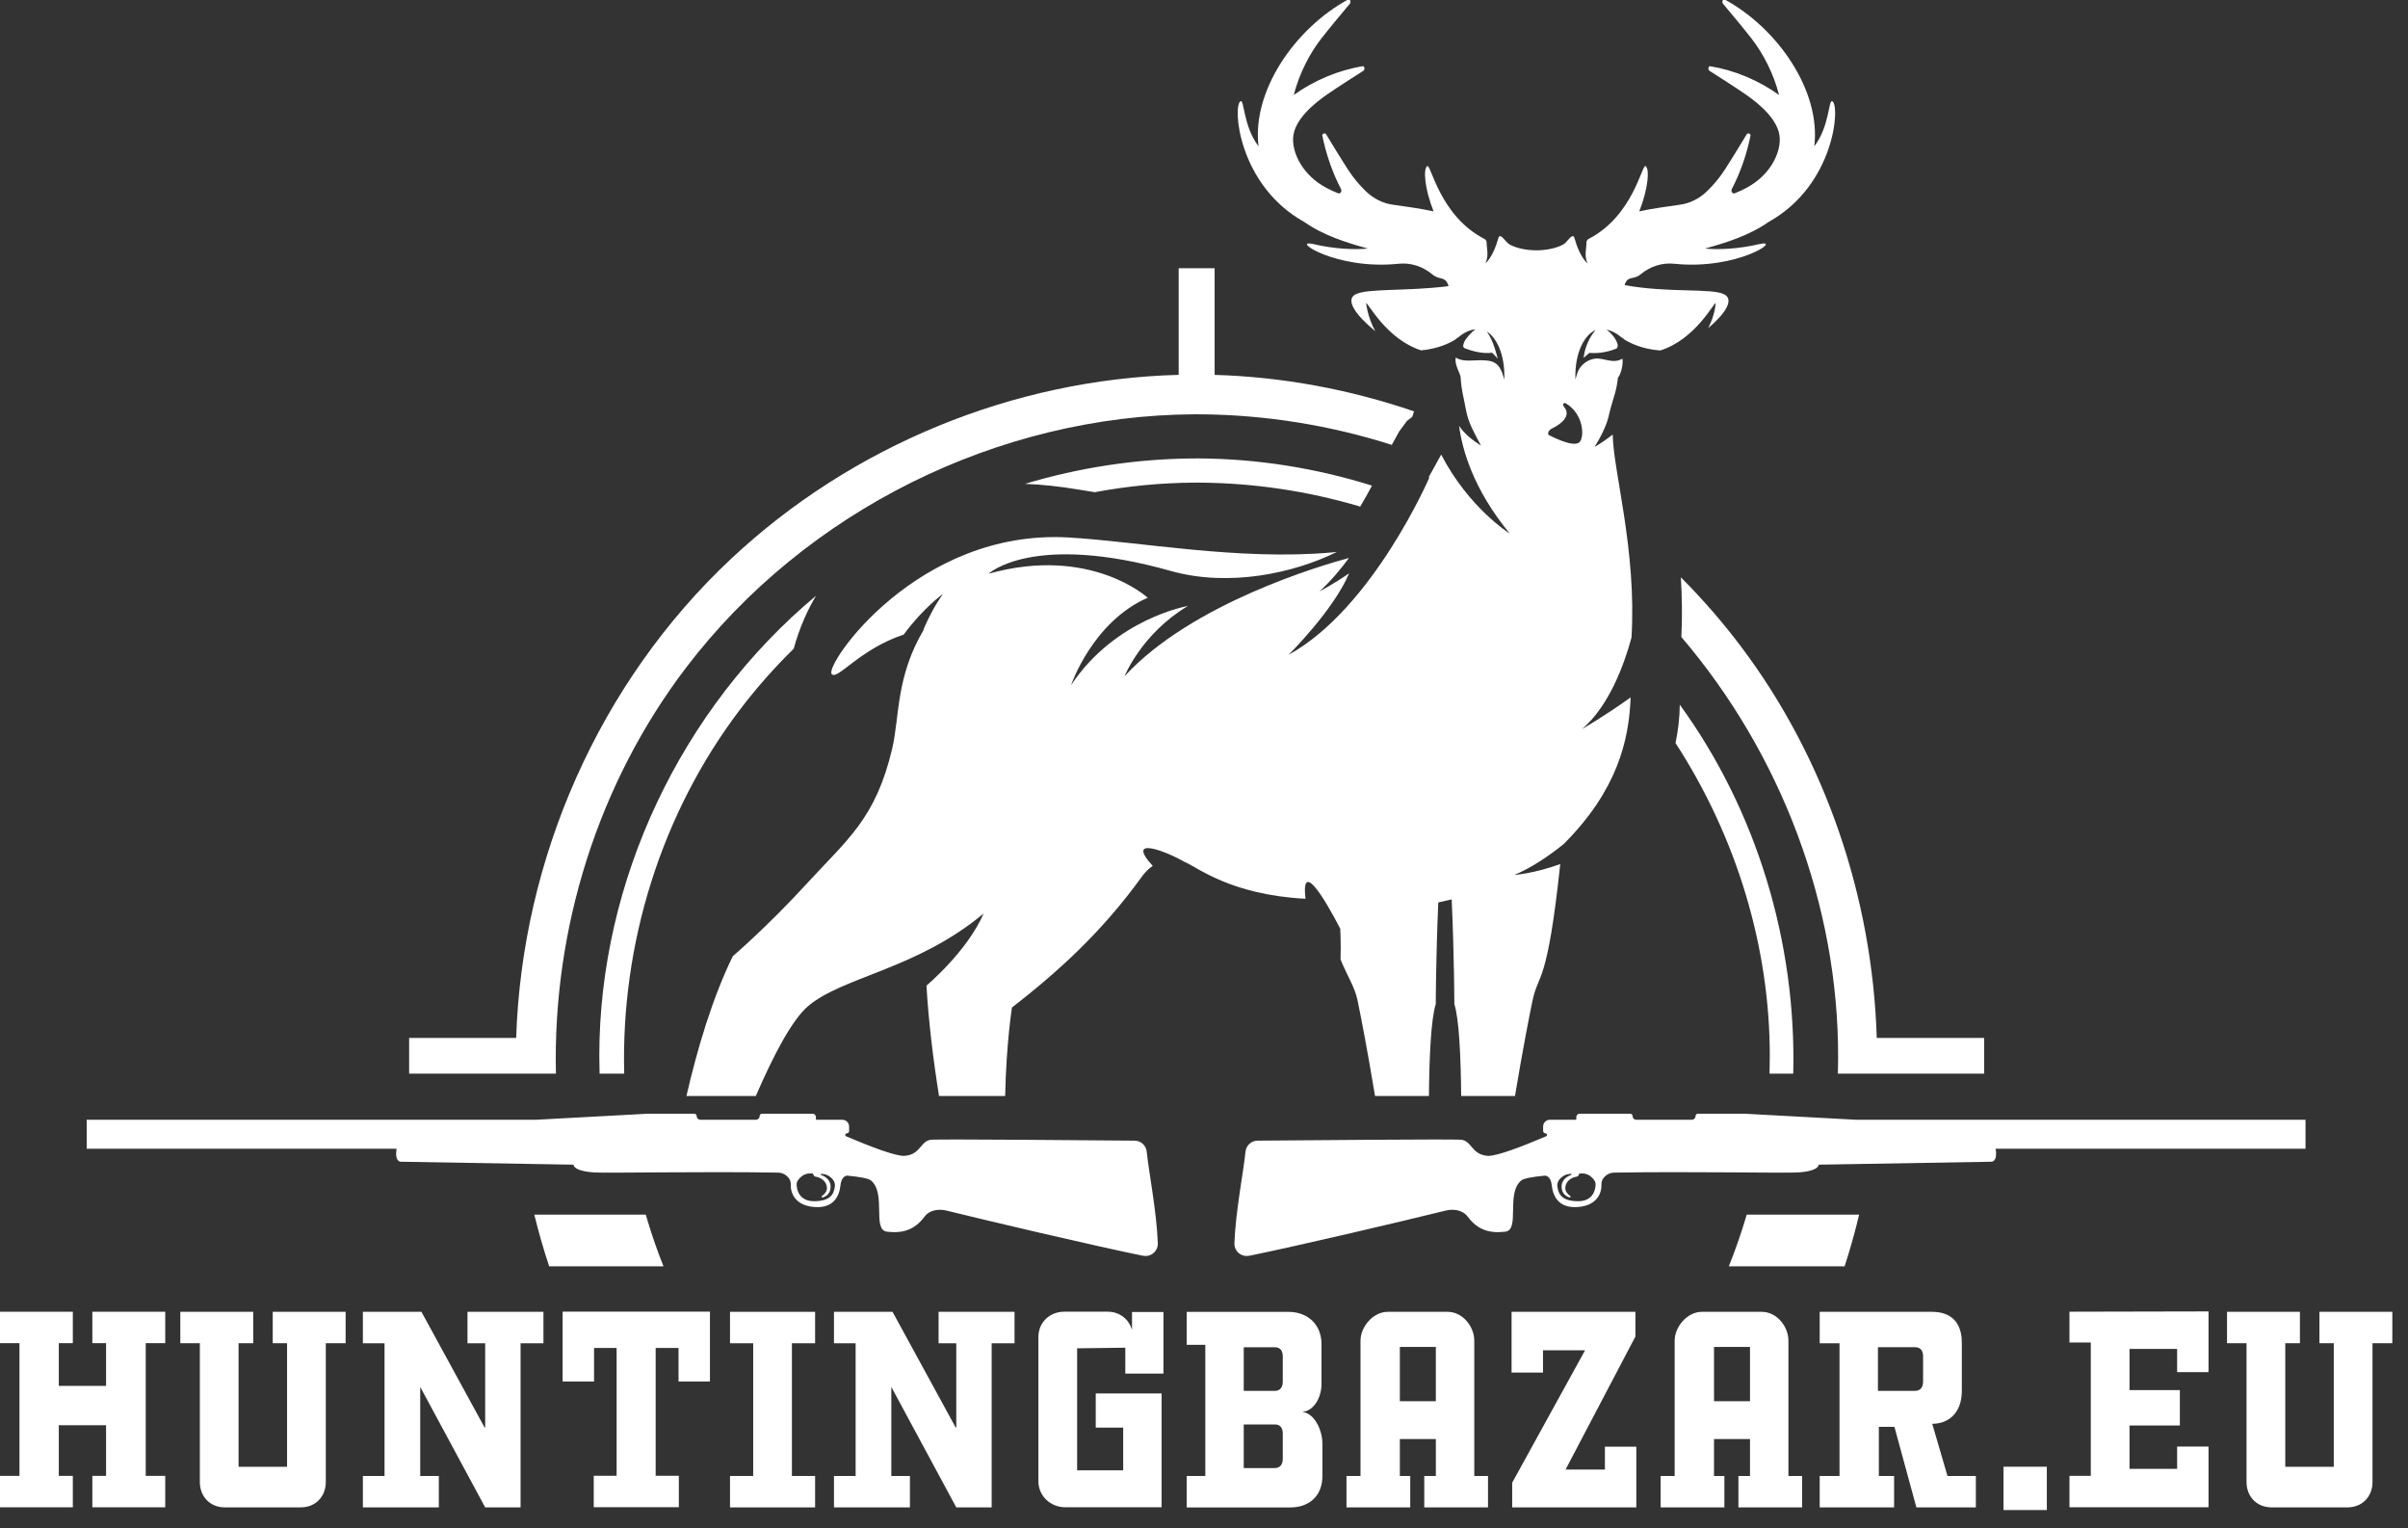
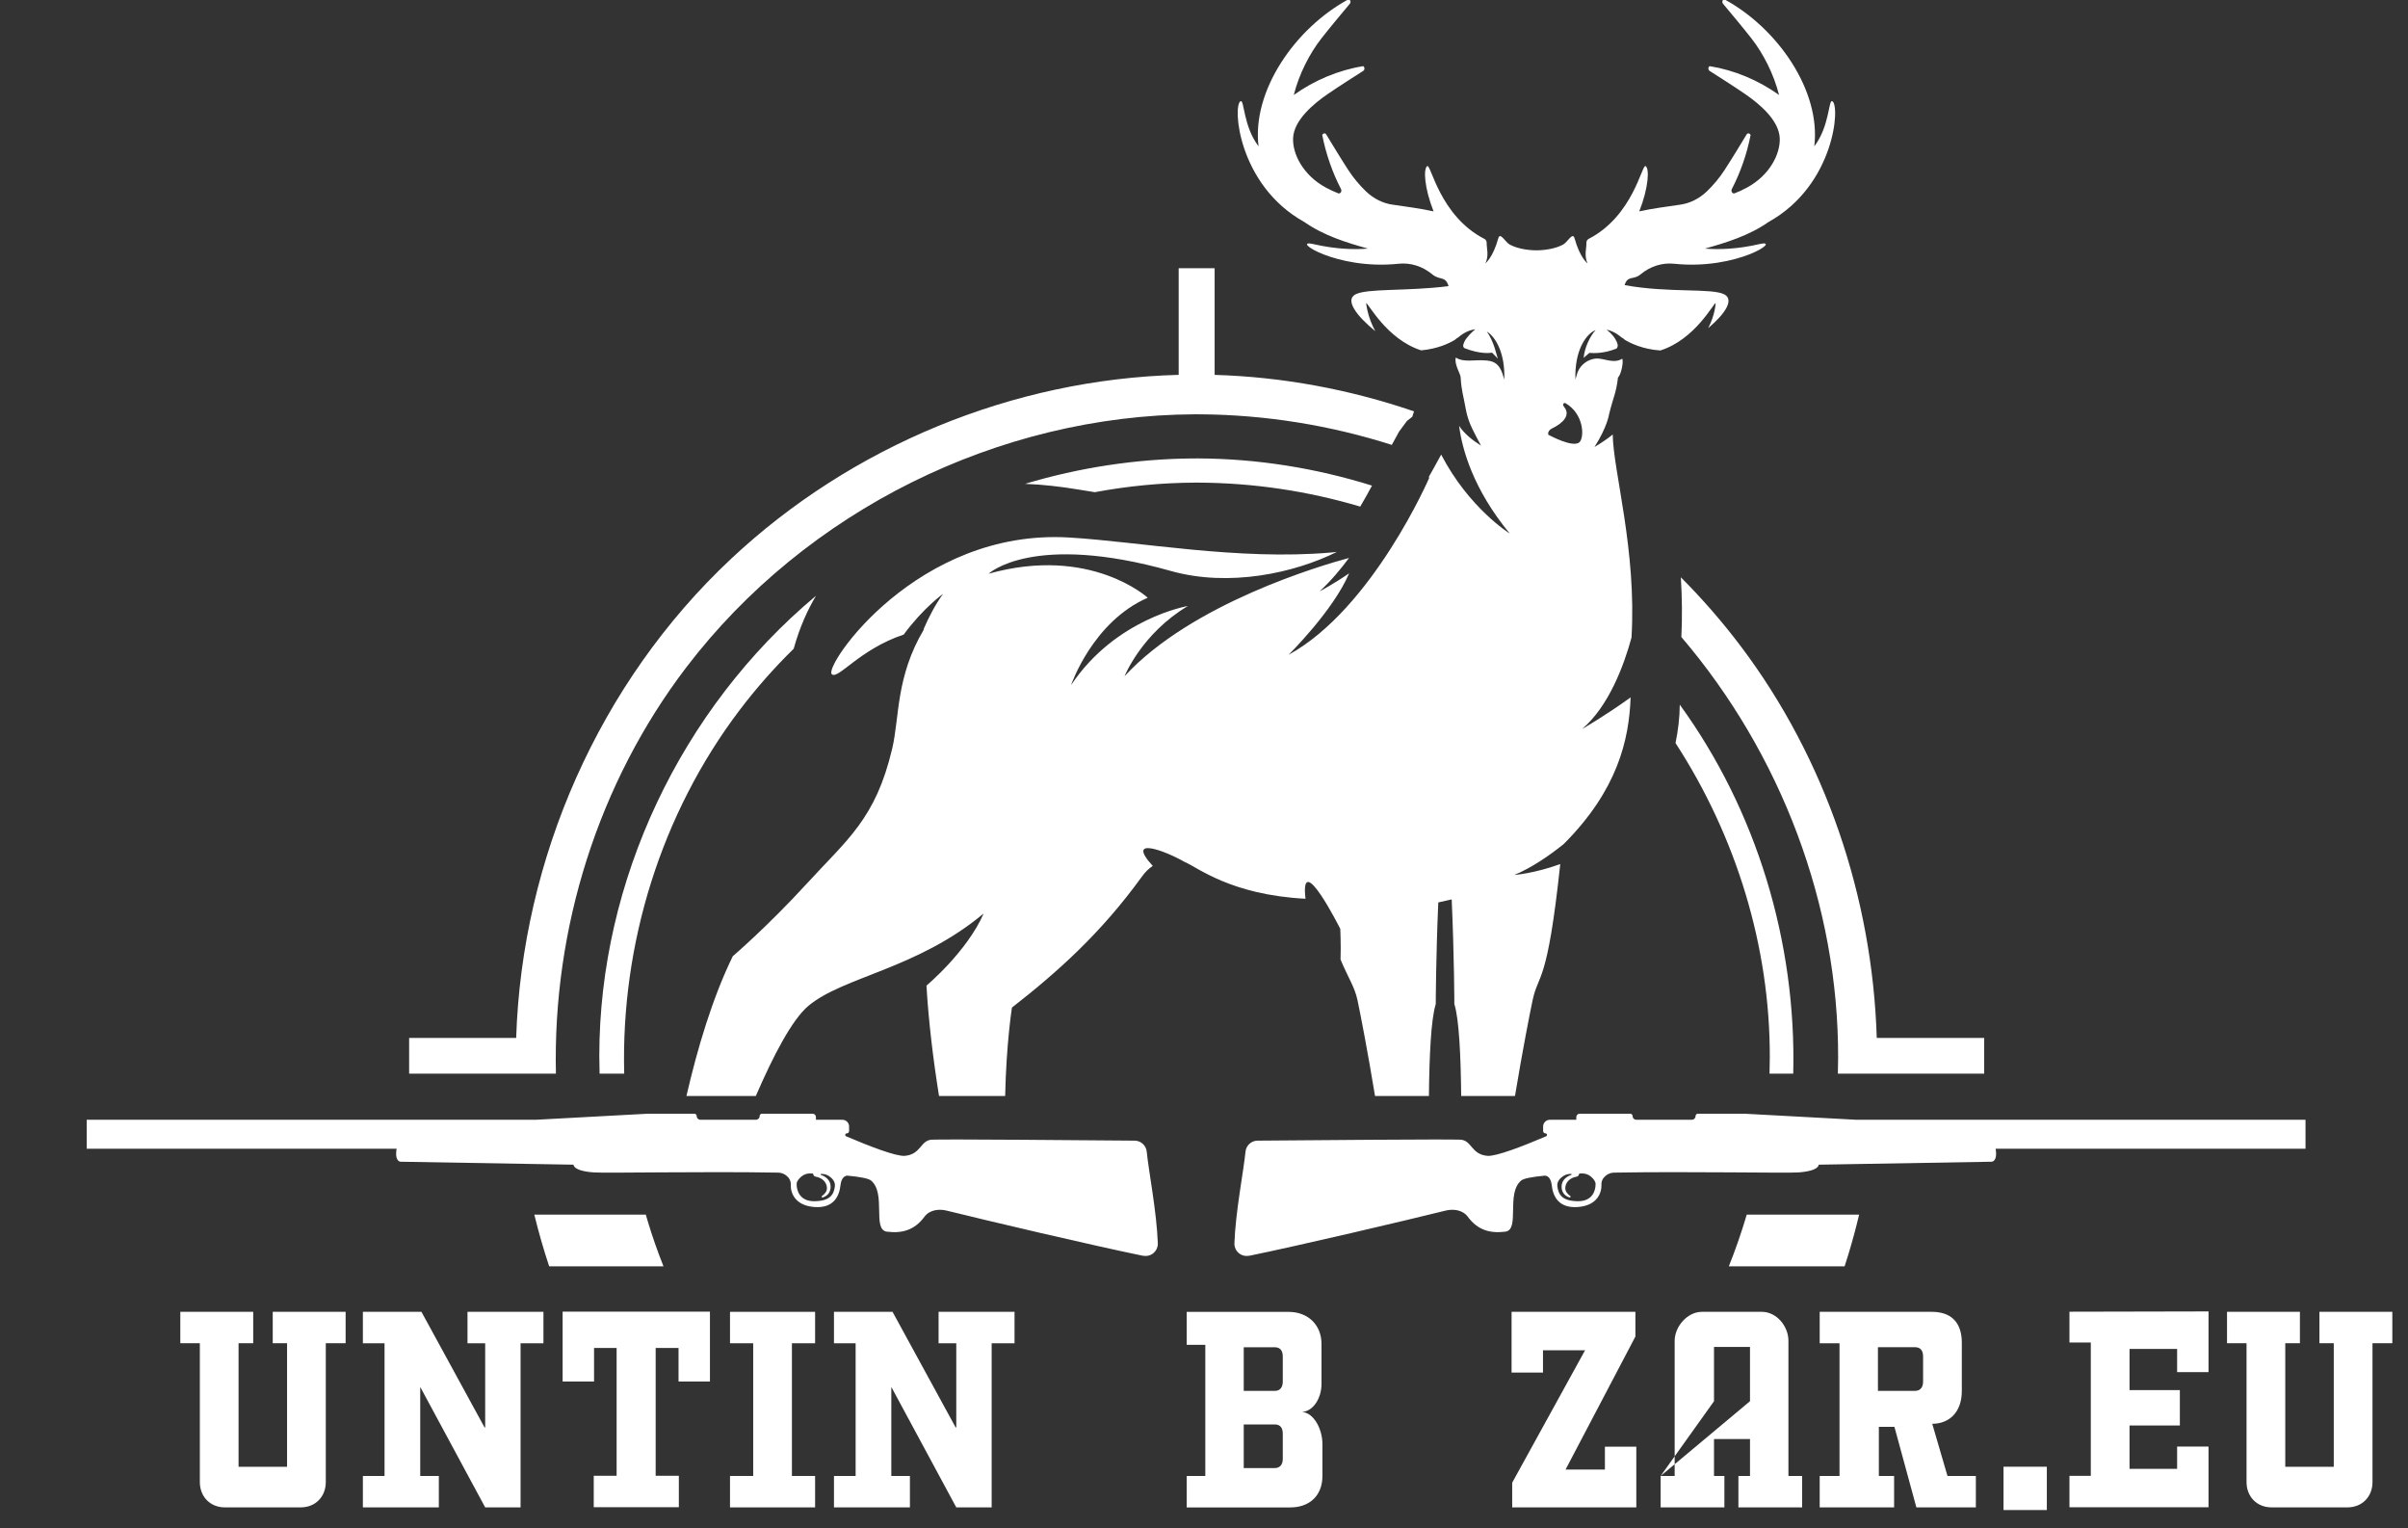
<svg xmlns="http://www.w3.org/2000/svg" xmlns:ns1="http://sodipodi.sourceforge.net/DTD/sodipodi-0.dtd" xmlns:ns2="http://www.inkscape.org/namespaces/inkscape" ns1:docname="logo-hunting.svg" id="svg88" style="fill-rule:evenodd;clip-rule:evenodd;stroke-linejoin:round;stroke-miterlimit:2;" xml:space="preserve" version="1.1" viewBox="0 0 93 59" height="100%" width="100%" ns2:version="1.0.2 (e86c8708, 2021-01-15)">
  <rect x="0" y="0" width="93" height="59" fill="#333333" stroke="none" />
  <defs id="defs92" />
  <ns1:namedview pagecolor="#ffffff" bordercolor="#666666" borderopacity="1" objecttolerance="10" gridtolerance="10" guidetolerance="10" ns2:pageopacity="0" ns2:pageshadow="2" ns2:window-width="1289" ns2:window-height="895" id="namedview90" showgrid="false" ns2:zoom="5.655914" ns2:cx="13.790875" ns2:cy="22.427757" ns2:window-x="680" ns2:window-y="177" ns2:window-maximized="0" ns2:current-layer="svg88" />
  <g transform="matrix(1,0,0,1,-1,-1)" id="g86" style="fill:#ffffff;fill-opacity:1">
    <g transform="matrix(0.454,0,0,0.454,57.981,30.576)" id="g12" style="fill:#ffffff;fill-opacity:1">
      <path d="M0,-37.142C-0.821,-37.052 -1.445,-36.458 -1.445,-36.458C-1.445,-36.458 -1.608,-36.381 -1.738,-36.244C-2.238,-35.941 -3.209,-35.475 -4.618,-35.349C-7.573,-36.303 -9.131,-39.406 -9.291,-39.365C-9.291,-39.365 -9.192,-38.207 -8.514,-36.979C-10.157,-38.322 -11.082,-39.623 -10.222,-40.098C-9.232,-40.642 -5.829,-40.358 -2.283,-40.81C-2.546,-41.711 -3.026,-41.277 -3.662,-41.809C-4.498,-42.503 -5.519,-42.824 -6.54,-42.713C-11.916,-42.156 -15.788,-44.851 -13.791,-44.388C-11.908,-43.951 -10.326,-43.908 -9.136,-44.001C-10.973,-44.513 -12.897,-45.108 -14.546,-46.261C-20.215,-49.404 -20.662,-56.217 -19.973,-56.539C-19.648,-56.691 -19.754,-54.413 -18.445,-52.701C-19.022,-57.393 -15.359,-62.738 -10.784,-65.211L-10.783,-65.211C-10.712,-65.196 -10.655,-65.136 -10.633,-65.056C-10.612,-64.975 -10.63,-64.888 -10.68,-64.828C-11.2,-64.209 -12.387,-62.789 -13.095,-61.883C-14.115,-60.578 -14.994,-58.854 -15.448,-57.069C-13.706,-58.315 -11.637,-59.186 -9.542,-59.519C-9.542,-59.519 -9.541,-59.519 -9.541,-59.518C-9.477,-59.479 -9.438,-59.402 -9.437,-59.318C-9.437,-59.234 -9.476,-59.157 -9.539,-59.117C-10.19,-58.704 -11.681,-57.754 -12.585,-57.131C-13.746,-56.331 -15.441,-54.938 -15.507,-53.395C-15.564,-52.072 -14.67,-50.242 -12.703,-49.183C-12.365,-49.001 -12.021,-48.843 -11.672,-48.706C-11.589,-48.674 -11.498,-48.707 -11.444,-48.788C-11.391,-48.868 -11.386,-48.979 -11.431,-49.066C-12.156,-50.463 -12.708,-52.032 -13.027,-53.656C-13.027,-53.656 -13.026,-53.656 -13.026,-53.657C-12.999,-53.732 -12.938,-53.787 -12.867,-53.799C-12.798,-53.812 -12.73,-53.78 -12.692,-53.717C-12.297,-53.063 -11.389,-51.568 -10.8,-50.667C-10.384,-50.031 -9.878,-49.418 -9.309,-48.871C-8.653,-48.243 -7.858,-47.849 -7.016,-47.735C-5.868,-47.566 -4.706,-47.422 -3.557,-47.167C-4.343,-49.166 -4.437,-50.787 -4.097,-51.019C-3.782,-51.235 -3.048,-46.782 0.777,-44.822C0.892,-44.764 0.965,-44.629 0.961,-44.483C0.94,-44.109 1.187,-43.377 0.843,-42.746C0.843,-42.746 1.482,-43.195 1.952,-44.886C2.105,-45.439 2.555,-44.542 2.92,-44.346C3.56,-44.001 4.446,-43.858 5.193,-43.855C5.939,-43.858 6.825,-44.001 7.466,-44.346C7.83,-44.542 8.28,-45.439 8.433,-44.886C8.904,-43.195 9.542,-42.746 9.542,-42.746C9.229,-43.389 9.469,-44.102 9.444,-44.473C9.437,-44.624 9.511,-44.764 9.63,-44.825C13.447,-46.789 14.168,-51.234 14.482,-51.019C14.822,-50.787 14.728,-49.166 13.942,-47.167C15.091,-47.422 16.253,-47.566 17.401,-47.735C18.243,-47.849 19.039,-48.243 19.695,-48.871C20.263,-49.418 20.769,-50.031 21.186,-50.667C21.775,-51.568 22.682,-53.063 23.077,-53.717C23.115,-53.78 23.183,-53.812 23.253,-53.799C23.323,-53.787 23.384,-53.732 23.411,-53.657L23.412,-53.656C23.094,-52.032 22.541,-50.463 21.816,-49.066C21.771,-48.979 21.776,-48.868 21.83,-48.788C21.883,-48.707 21.974,-48.674 22.057,-48.706C22.406,-48.843 22.75,-49.001 23.088,-49.183C25.055,-50.242 25.949,-52.072 25.893,-53.395C25.826,-54.938 24.132,-56.331 22.97,-57.131C22.066,-57.754 20.576,-58.704 19.924,-59.117C19.861,-59.157 19.822,-59.234 19.822,-59.318C19.823,-59.402 19.863,-59.479 19.926,-59.518L19.927,-59.519C22.023,-59.186 24.091,-58.315 25.833,-57.069C25.379,-58.854 24.5,-60.578 23.48,-61.883C22.772,-62.789 21.585,-64.209 21.066,-64.828C21.015,-64.888 20.997,-64.975 21.019,-65.056C21.04,-65.136 21.097,-65.196 21.168,-65.211L21.169,-65.211C25.744,-62.738 29.407,-57.393 28.83,-52.701C30.14,-54.413 30.033,-56.691 30.358,-56.539C31.047,-56.217 30.6,-49.404 24.931,-46.261C23.282,-45.108 21.358,-44.513 19.521,-44.001C20.712,-43.908 22.293,-43.951 24.176,-44.388C26.174,-44.851 22.302,-42.156 16.925,-42.713C15.905,-42.824 14.884,-42.503 14.047,-41.809C13.432,-41.295 12.963,-41.755 12.695,-40.898C16.438,-40.205 20.156,-40.672 21.198,-40.098C22.004,-39.654 21.287,-38.486 19.803,-37.237C20.399,-38.365 20.44,-39.365 20.44,-39.365C20.28,-39.406 18.709,-36.278 15.732,-35.338C14.233,-35.446 13.208,-35.942 12.698,-36.255C12.57,-36.385 12.415,-36.458 12.415,-36.458C12.415,-36.458 11.887,-36.96 11.164,-37.111C11.613,-36.757 11.91,-36.386 12.06,-35.985C12.127,-35.806 12.143,-35.659 12.015,-35.505L12.015,-35.503C10.916,-35.07 10.135,-35.105 9.697,-35.132C9.432,-34.92 9.209,-34.701 9.209,-34.701C9.285,-35.569 9.761,-36.587 10.231,-37.068C9.416,-36.76 8.417,-35.322 8.512,-32.855C8.512,-32.855 8.574,-33.131 8.691,-33.477C8.952,-34.139 9.567,-34.596 10.277,-34.655C10.922,-34.691 11.776,-34.176 12.496,-34.642C12.615,-34.336 12.401,-33.298 12.13,-33.032C11.977,-31.695 11.731,-31.385 11.372,-29.904C11.372,-29.904 11.216,-28.824 10.133,-27.13C10.647,-27.434 11.198,-27.796 11.684,-28.191C11.725,-25.064 13.731,-18.352 13.28,-10.912C12.642,-8.576 11.362,-5.087 9.073,-3.138C9.073,-3.138 11.132,-4.331 13.206,-5.834C13.076,-2.237 12.105,2.048 7.507,6.645C6.277,7.634 4.809,8.641 3.316,9.268C3.316,9.268 4.984,9.151 7.22,8.344C6.118,18.681 5.376,17.586 4.877,19.881C4.662,20.873 4.003,24.237 3.369,28.069L-1.207,28.069C-1.242,24.621 -1.387,21.514 -1.789,20.251C-1.789,20.251 -1.798,16.214 -2.015,11.348C-2.4,11.44 -2.78,11.526 -3.156,11.605C-3.362,16.393 -3.37,20.251 -3.37,20.251C-3.771,21.51 -3.917,24.622 -3.952,28.069L-8.536,28.069C-9.167,24.237 -9.821,20.873 -10.036,19.881C-10.278,18.767 -10.846,17.973 -11.469,16.46C-11.429,15.17 -11.492,13.854 -11.492,13.854C-11.492,13.854 -14.949,6.969 -14.452,11.292C-20.85,10.96 -23.683,8.583 -24.707,8.176L-24.716,8.172C-26.355,7.223 -29.808,5.912 -27.447,8.499C-27.794,8.732 -28.109,9.04 -28.373,9.416C-31.877,14.255 -35.567,17.54 -39.423,20.546C-39.423,20.546 -39.911,23.628 -40,28.069L-45.627,28.069C-46.118,25.002 -46.518,21.737 -46.695,18.679C-46.695,18.679 -43.252,15.802 -41.831,12.546C-47.506,17.283 -53.763,17.907 -56.743,20.405C-58.123,21.562 -59.719,24.62 -61.213,28.069L-67.115,28.069C-66.184,24.031 -64.903,19.721 -63.173,16.181C-63.173,16.181 -60.249,13.683 -56.913,10.047C-53.43,6.236 -51.024,4.513 -49.61,-1.477C-48.979,-4.151 -49.316,-7.586 -46.91,-11.619L-46.951,-11.611C-46.495,-12.669 -45.943,-13.727 -45.286,-14.635C-45.286,-14.635 -46.964,-13.444 -48.632,-11.176C-52.435,-9.905 -54.257,-7.269 -54.758,-7.818C-55.414,-8.538 -47.476,-20.201 -34.56,-19.431C-28.505,-19.07 -20.204,-17.47 -12.304,-18.152C-12.13,-18.167 -11.957,-18.185 -11.785,-18.205C-15.41,-16.398 -20.967,-15.193 -25.901,-16.584C-37.661,-19.902 -41.411,-16.351 -41.411,-16.351C-32.739,-18.778 -27.872,-14.309 -27.872,-14.309C-32.573,-12.261 -34.393,-6.878 -34.393,-6.878C-30.602,-12.565 -24.456,-13.607 -24.456,-13.607C-28.399,-11.256 -29.844,-7.636 -29.844,-7.636C-24.115,-13.848 -13.074,-17.068 -10.75,-17.693C-11.429,-16.773 -12.291,-15.732 -13.253,-14.851C-13.253,-14.851 -12.059,-15.476 -10.741,-16.384C-12.089,-13.206 -15.892,-9.456 -15.892,-9.456C-8.728,-13.381 -3.912,-24.538 -3.912,-24.538C-3.912,-24.538 -3.937,-24.543 -3.985,-24.55C-3.974,-24.569 -3.962,-24.588 -3.951,-24.607C-3.777,-24.898 -3.368,-25.65 -2.91,-26.485C-0.54,-21.916 2.922,-19.771 2.922,-19.771C-0.194,-23.55 -1.125,-26.932 -1.386,-28.928C-0.955,-28.267 -0.232,-27.695 0.478,-27.247C-0.063,-28.288 -0.596,-29.141 -0.802,-30.285C-1.042,-31.623 -1.179,-31.848 -1.256,-33.084C-1.272,-33.348 -1.827,-34.213 -1.663,-34.735C-0.951,-34.286 -0.131,-34.581 0.953,-34.486C1.688,-34.422 2.03,-34.103 2.289,-33.411C2.403,-33.098 2.459,-32.855 2.459,-32.855C2.544,-35.086 1.735,-36.476 0.976,-36.949C1.578,-36.102 1.815,-34.917 1.905,-34.637C1.905,-34.637 1.684,-34.902 1.424,-35.149C1.216,-35.124 0.403,-35.013 -0.932,-35.537C-1.096,-35.679 -1.047,-35.799 -0.953,-36.043C-0.829,-36.364 -0.309,-36.913 0,-37.142M5.368,-24.897C3.618,-24.901 2.684,-26.536 2.816,-26.712C3.091,-27.078 4.494,-27.345 5.378,-27.403L5.389,-27.402C6.273,-27.348 7.666,-27.076 7.94,-26.712C8.072,-26.536 7.135,-24.897 5.378,-24.897L5.368,-24.897ZM7.67,-30.854C7.607,-30.884 7.532,-30.866 7.49,-30.81C7.449,-30.755 7.452,-30.677 7.499,-30.626C7.512,-30.578 7.541,-30.544 7.569,-30.509C8.082,-29.868 7.525,-29.209 6.585,-28.738C6.585,-28.738 6.114,-28.56 6.2,-28.176C6.2,-28.176 8.294,-27.021 8.85,-27.534C9.291,-27.941 9.241,-29.94 7.67,-30.854M3.184,-30.854C3.247,-30.884 3.322,-30.866 3.364,-30.81C3.406,-30.755 3.402,-30.677 3.355,-30.626C3.342,-30.578 3.313,-30.544 3.285,-30.509C2.772,-29.868 3.291,-29.209 4.231,-28.738C4.231,-28.738 4.702,-28.56 4.616,-28.176C4.616,-28.176 2.522,-27.021 1.966,-27.534C1.525,-27.941 1.614,-29.94 3.184,-30.854" style="fill:#ffffff;fill-rule:nonzero;fill-opacity:1" id="path10" />
    </g>
    <g transform="matrix(0.454,0,0,0.454,78.073,48.162)" id="g16" style="fill:#ffffff;fill-opacity:1">
      <path d="M0,-6.186C0.188,-5.059 -0.345,-5.078 -0.345,-5.078L-15.049,-4.827C-15.049,-4.827 -14.987,-4.295 -16.771,-4.169C-17.874,-4.092 -26.017,-4.265 -32.462,-4.151C-32.711,-4.146 -32.952,-4.06 -33.147,-3.905C-33.391,-3.711 -33.544,-3.453 -33.531,-3.131C-33.504,-2.475 -33.85,-1.359 -35.524,-1.227C-37.199,-1.096 -37.66,-2.171 -37.759,-3.074C-37.832,-3.741 -38.152,-3.892 -38.348,-3.895C-39.42,-3.793 -40.145,-3.657 -40.36,-3.478C-41.675,-2.379 -40.43,0.715 -41.714,0.871C-42.998,1.028 -44.047,0.754 -44.9,-0.396C-45.348,-1.001 -46.156,-1.078 -46.79,-0.92C-50.239,-0.066 -59.178,2.038 -63.443,2.911C-63.765,2.977 -64.099,2.92 -64.356,2.715C-64.614,2.511 -64.761,2.199 -64.755,1.87C-64.661,-0.823 -63.97,-4.296 -63.811,-5.932C-63.759,-6.462 -63.316,-6.867 -62.783,-6.871C-59.254,-6.903 -46.35,-7.007 -45.519,-6.953C-44.548,-6.891 -44.618,-5.704 -43.24,-5.579C-42.501,-5.511 -40.208,-6.401 -38.243,-7.239C-38.186,-7.264 -38.154,-7.325 -38.166,-7.386C-38.179,-7.447 -38.232,-7.491 -38.294,-7.491L-38.295,-7.491C-38.347,-7.491 -38.397,-7.511 -38.435,-7.549C-38.471,-7.586 -38.492,-7.636 -38.492,-7.688L-38.492,-8.072C-38.492,-8.225 -38.432,-8.371 -38.324,-8.479C-38.216,-8.587 -38.07,-8.647 -37.918,-8.647L-35.672,-8.647L-35.672,-8.872C-35.672,-9.033 -35.541,-9.163 -35.38,-9.163L-31.087,-9.163C-30.973,-9.163 -30.881,-9.071 -30.881,-8.958C-30.881,-8.875 -30.849,-8.796 -30.79,-8.738C-30.732,-8.68 -30.653,-8.647 -30.571,-8.647L-25.838,-8.647C-25.755,-8.647 -25.676,-8.68 -25.618,-8.738C-25.56,-8.796 -25.527,-8.875 -25.527,-8.958C-25.527,-9.071 -25.435,-9.163 -25.321,-9.163L-21.394,-9.163L-11.86,-8.647L26.363,-8.647L26.363,-6.186L0,-6.186ZM-36.08,-4.046C-36.128,-4.043 -36.175,-4.041 -36.222,-4.039C-36.423,-4.029 -36.617,-3.966 -36.786,-3.855C-37.042,-3.684 -37.339,-3.391 -37.281,-2.967C-37.183,-2.245 -36.838,-1.736 -35.541,-1.72C-34.244,-1.703 -34.014,-2.705 -34.031,-3.197C-34.038,-3.416 -34.221,-3.646 -34.451,-3.833C-34.662,-4.003 -34.928,-4.091 -35.198,-4.081C-35.27,-4.079 -35.341,-4.076 -35.411,-4.074C-35.436,-4.019 -35.459,-3.967 -35.478,-3.925C-35.505,-3.864 -35.561,-3.822 -35.627,-3.811C-36.211,-3.719 -36.587,-3.332 -36.607,-2.859C-36.619,-2.558 -36.422,-2.329 -36.182,-2.16C-36.156,-2.138 -36.149,-2.102 -36.165,-2.073C-36.181,-2.044 -36.214,-2.03 -36.246,-2.039C-36.552,-2.133 -36.924,-2.388 -36.921,-2.953C-36.917,-3.746 -36.088,-3.957 -36.088,-3.957L-36.08,-4.046Z" style="fill:#ffffff;fill-rule:nonzero;fill-opacity:1" id="path14" />
    </g>
    <g transform="matrix(0.454,0,0,0.454,16.318,48.162)" id="g20" style="fill:#ffffff;fill-opacity:1">
      <path d="M0,-6.186C-0.188,-5.059 0.344,-5.078 0.344,-5.078L15.049,-4.827C15.049,-4.827 14.986,-4.295 16.771,-4.169C17.873,-4.092 26.016,-4.265 32.461,-4.151C32.711,-4.146 32.952,-4.06 33.147,-3.905C33.391,-3.711 33.544,-3.453 33.531,-3.131C33.503,-2.475 33.85,-1.359 35.524,-1.227C37.198,-1.096 37.66,-2.171 37.758,-3.074C37.831,-3.741 38.151,-3.892 38.348,-3.895C39.419,-3.793 40.145,-3.657 40.359,-3.478C41.674,-2.379 40.43,0.715 41.713,0.871C42.997,1.028 44.046,0.754 44.9,-0.396C45.347,-1.001 46.155,-1.078 46.79,-0.92C50.239,-0.066 59.178,2.038 63.443,2.911C63.764,2.977 64.099,2.92 64.356,2.715C64.613,2.511 64.761,2.199 64.755,1.87C64.661,-0.823 63.97,-4.296 63.811,-5.932C63.759,-6.462 63.315,-6.867 62.783,-6.871C59.254,-6.903 46.35,-7.007 45.518,-6.953C44.548,-6.891 44.617,-5.704 43.24,-5.579C42.5,-5.511 40.208,-6.401 38.243,-7.239C38.186,-7.264 38.154,-7.325 38.166,-7.386C38.178,-7.447 38.232,-7.491 38.294,-7.491C38.347,-7.491 38.397,-7.511 38.434,-7.549C38.471,-7.586 38.492,-7.636 38.492,-7.688L38.492,-8.072C38.492,-8.225 38.431,-8.371 38.323,-8.479C38.216,-8.587 38.07,-8.647 37.917,-8.647L35.672,-8.647L35.672,-8.872C35.672,-9.033 35.541,-9.163 35.38,-9.163L31.087,-9.163C30.973,-9.163 30.881,-9.071 30.881,-8.958C30.881,-8.875 30.848,-8.796 30.79,-8.738C30.732,-8.68 30.653,-8.647 30.57,-8.647L25.837,-8.647C25.755,-8.647 25.676,-8.68 25.618,-8.738C25.559,-8.796 25.527,-8.875 25.527,-8.958C25.527,-9.071 25.435,-9.163 25.321,-9.163L21.394,-9.163L11.86,-8.647L-26.364,-8.647L-26.364,-6.186L0,-6.186ZM36.08,-4.046C36.127,-4.043 36.175,-4.041 36.222,-4.039C36.422,-4.029 36.617,-3.966 36.785,-3.855C37.041,-3.684 37.338,-3.391 37.281,-2.967C37.182,-2.245 36.838,-1.736 35.541,-1.72C34.244,-1.703 34.014,-2.705 34.03,-3.197C34.038,-3.416 34.221,-3.646 34.451,-3.833C34.662,-4.003 34.927,-4.091 35.198,-4.081C35.269,-4.079 35.34,-4.076 35.411,-4.074C35.435,-4.019 35.459,-3.967 35.478,-3.925C35.505,-3.864 35.561,-3.822 35.627,-3.811C36.21,-3.719 36.587,-3.332 36.607,-2.859C36.619,-2.558 36.421,-2.329 36.181,-2.16C36.156,-2.138 36.149,-2.102 36.165,-2.073C36.18,-2.044 36.214,-2.03 36.246,-2.039C36.551,-2.133 36.923,-2.388 36.92,-2.953C36.916,-3.746 36.088,-3.957 36.088,-3.957L36.08,-4.046Z" style="fill:#ffffff;fill-rule:nonzero;fill-opacity:1" id="path18" />
    </g>
    <g transform="matrix(0.454,0,0,0.454,26.625,11.356)" id="g24" style="fill:#ffffff;fill-opacity:1">
      <path d="M0,84.889L-9.725,84.889C-10.205,83.444 -10.627,81.977 -10.989,80.493L-1.505,80.493C-1.451,80.681 -1.396,80.868 -1.34,81.055C-0.949,82.353 -0.502,83.632 0,84.889M100.476,84.889L90.627,84.889C91.202,83.451 91.711,81.983 92.15,80.493L101.71,80.493C101.441,81.628 101.137,82.756 100.796,83.875C100.693,84.214 100.586,84.552 100.476,84.889M86.545,26.288C88.384,28.13 90.101,30.102 91.675,32.193C98.849,41.724 102.843,53.519 103.211,65.464L112.349,65.464L112.349,68.501L99.903,68.501C99.915,68.058 99.923,67.614 99.924,67.17C99.965,54.181 95.072,41.304 86.589,31.367C86.672,29.674 86.649,27.979 86.545,26.288M-9.151,68.501L-21.638,68.501L-21.638,65.464L-12.533,65.464C-12.04,50.237 -5.492,35.242 5.765,24.7C15.997,15.117 29.724,9.439 43.826,9.07L43.826,0L46.885,0L46.885,9.073C52.659,9.241 58.386,10.308 63.846,12.175L63.698,12.636L63.243,12.992L62.578,13.892C62.371,14.27 62.166,14.65 61.957,15.027C56.723,13.358 51.231,12.469 45.708,12.426C45.532,12.425 45.355,12.424 45.179,12.425C28.498,12.504 12.113,20.599 1.929,33.961C-5.55,43.775 -9.434,56.142 -9.151,68.501M86.454,37.119C92.985,46.107 96.381,57.307 96.106,68.501L94.089,68.501C94.103,68.052 94.111,67.602 94.112,67.151C94.142,57.688 91.244,48.319 86.092,40.384C86.32,39.295 86.445,38.201 86.454,37.119M12.973,27.859C12.282,29.024 11.596,30.487 11.076,32.362C9.42,33.986 7.876,35.733 6.466,37.595C-0.185,46.376 -3.632,57.443 -3.342,68.501L-5.436,68.501C-5.452,67.999 -5.46,67.497 -5.46,66.993C-5.46,52.134 1.462,37.48 12.973,27.859M30.755,18.34C35.38,16.953 40.2,16.218 45.027,16.179C45.191,16.178 45.356,16.178 45.52,16.178C50.522,16.202 55.501,17 60.271,18.491C59.951,19.093 59.618,19.688 59.271,20.275C54.826,18.953 50.187,18.258 45.513,18.236L45.198,18.236C42.34,18.25 39.492,18.527 36.688,19.049C36.22,18.975 35.752,18.899 35.286,18.822C33.74,18.565 32.228,18.396 30.755,18.34" style="fill:#ffffff;fill-rule:nonzero;fill-opacity:1" id="path22" />
    </g>
    <g transform="matrix(0.454,0,0,0.454,3.271,56.337)" id="g28" style="fill:#ffffff;fill-opacity:1">
-       <path d="M0,-4.021L4.022,-4.021L4.022,-7.654L2.854,-7.654L2.854,-10.326L9.055,-10.326L9.055,-7.654L7.395,-7.654L7.395,3.633L9.055,3.633L9.055,6.305L2.854,6.305L2.854,3.633L4.022,3.633L4.022,-0.674L0,-0.674L0,3.633L1.193,3.633L1.193,6.305L-5.007,6.305L-5.007,3.633L-3.347,3.633L-3.347,-7.654L-5.007,-7.654L-5.007,-10.326L1.193,-10.326L1.193,-7.654L0,-7.654L0,-4.021Z" style="fill:#ffffff;fill-rule:nonzero;fill-opacity:1" id="path26" />
-     </g>
+       </g>
    <g transform="matrix(0.454,0,0,0.454,10.214,53.219)" id="g32" style="fill:#ffffff;fill-opacity:1">
      <path d="M0,9.729L4.125,9.729L4.125,-0.779L2.906,-0.779L2.906,-3.451L9.107,-3.451L9.107,-0.779L7.42,-0.779L7.42,11.026C7.42,12.272 6.538,13.18 5.293,13.18L-1.168,13.18C-2.413,13.18 -3.295,12.272 -3.295,11.026L-3.295,-0.779L-4.956,-0.779L-4.956,-3.451L1.245,-3.451L1.245,-0.779L0,-0.779L0,9.729Z" style="fill:#ffffff;fill-rule:nonzero;fill-opacity:1" id="path30" />
    </g>
    <g transform="matrix(0.454,0,0,0.454,15.015,52.866)" id="g36" style="fill:#ffffff;fill-opacity:1">
      <path d="M0,11.286L1.842,11.286L1.842,0L0,0L0,-2.673L4.982,-2.673L10.352,7.161L10.404,7.161L10.404,0L8.899,0L8.899,-2.673L15.36,-2.673L15.36,0L13.414,0L13.414,13.959L10.404,13.959L4.904,3.762L4.878,3.762L4.878,11.286L6.461,11.286L6.461,13.959L0,13.959L0,11.286Z" style="fill:#ffffff;fill-rule:nonzero;fill-opacity:1" id="path34" />
    </g>
    <g transform="matrix(0.454,0,0,0.454,28.419,59.196)" id="g40" style="fill:#ffffff;fill-opacity:1">
      <path d="M0,-16.631L0,-10.689L-2.672,-10.689L-2.672,-13.543L-4.618,-13.543L-4.618,-2.672L-2.646,-2.672L-2.646,0L-9.885,0L-9.885,-2.672L-7.939,-2.672L-7.939,-13.543L-9.859,-13.543L-9.859,-10.689L-12.532,-10.689L-12.532,-16.631L0,-16.631Z" style="fill:#ffffff;fill-rule:nonzero;fill-opacity:1" id="path38" />
    </g>
    <g transform="matrix(0.454,0,0,0.454,31.585,52.866)" id="g44" style="fill:#ffffff;fill-opacity:1">
      <path d="M0,11.286L1.972,11.286L1.972,13.959L-5.267,13.959L-5.267,11.286L-3.295,11.286L-3.295,0L-5.267,0L-5.267,-2.673L1.972,-2.673L1.972,0L0,0L0,11.286Z" style="fill:#ffffff;fill-rule:nonzero;fill-opacity:1" id="path42" />
    </g>
    <g transform="matrix(0.454,0,0,0.454,33.209,52.866)" id="g48" style="fill:#ffffff;fill-opacity:1">
      <path d="M0,11.286L1.842,11.286L1.842,0L0,0L0,-2.673L4.982,-2.673L10.352,7.161L10.404,7.161L10.404,0L8.899,0L8.899,-2.673L15.36,-2.673L15.36,0L13.414,0L13.414,13.959L10.404,13.959L4.904,3.762L4.878,3.762L4.878,11.286L6.461,11.286L6.461,13.959L0,13.959L0,11.286Z" style="fill:#ffffff;fill-rule:nonzero;fill-opacity:1" id="path46" />
    </g>
    <g transform="matrix(0.454,0,0,0.454,42.6,57.773)" id="g52" style="fill:#ffffff;fill-opacity:1">
-       <path d="M0,-10.379L0,-0.001L3.918,-0.001L3.918,-3.633L1.583,-3.633L1.583,-6.539L7.187,-6.539L7.187,3.139L-1.012,3.139C-2.257,3.139 -3.295,2.179 -3.295,0.933L-3.295,-11.339C-3.295,-12.584 -2.335,-13.493 -1.09,-13.493L2.543,-13.493C3.581,-13.518 4.411,-12.87 4.67,-11.936L4.67,-13.466L7.343,-13.466L7.343,-8.226L4.099,-8.226L4.099,-10.431L0,-10.379Z" style="fill:#ffffff;fill-rule:nonzero;fill-opacity:1" id="path50" />
-     </g>
+       </g>
    <g transform="matrix(0.454,0,0,0.454,50.837,51.654)" id="g56" style="fill:#ffffff;fill-opacity:1">
      <path d="M0,16.631L-8.822,16.631L-8.822,13.958L-7.239,13.958L-7.239,2.802L-8.822,2.802L-8.822,0L-0.156,0C1.531,0 2.646,1.142 2.646,2.724L2.646,6.123C2.646,7.343 1.946,8.458 0.986,8.51C2.024,8.588 2.724,10.015 2.724,11.234L2.724,13.958C2.724,15.645 1.609,16.631 0,16.631M-1.323,3.01L-3.97,3.01L-3.97,6.72L-1.323,6.72C-0.882,6.72 -0.649,6.409 -0.649,5.941L-0.649,3.788C-0.649,3.321 -0.856,3.01 -1.323,3.01M-1.323,9.574L-3.97,9.574L-3.97,13.284L-1.323,13.284C-0.882,13.284 -0.649,12.973 -0.649,12.506L-0.649,10.352C-0.649,9.885 -0.856,9.574 -1.323,9.574" style="fill:#ffffff;fill-rule:nonzero;fill-opacity:1" id="path54" />
    </g>
    <g transform="matrix(0.454,0,0,0.454,53.003,52.866)" id="g60" style="fill:#ffffff;fill-opacity:1">
-       <path d="M0,11.286L1.193,11.286L1.193,-0.208C1.193,-1.427 2.283,-2.673 3.502,-2.673L8.614,-2.673C9.859,-2.673 10.871,-1.453 10.871,-0.208L10.871,11.286L12.039,11.286L12.039,13.959L6.616,13.959L6.616,11.286L7.602,11.286L7.602,8.147L4.54,8.147L4.54,11.286L5.423,11.286L5.423,13.959L0,13.959L0,11.286ZM4.54,4.929L7.601,4.929L7.601,0.311L4.54,0.311L4.54,4.929Z" style="fill:#ffffff;fill-rule:nonzero;fill-opacity:1" id="path58" />
-     </g>
+       </g>
    <g transform="matrix(0.454,0,0,0.454,61.464,53.113)" id="g64" style="fill:#ffffff;fill-opacity:1">
      <path d="M0,10.197L3.347,10.197L3.347,8.251L6.019,8.251L6.019,13.414L-4.54,13.414L-4.54,11.313L1.66,0.052L-1.92,0.052L-1.92,1.946L-4.593,1.946L-4.593,-3.217L5.941,-3.217L5.941,-1.115L0,10.197Z" style="fill:#ffffff;fill-rule:nonzero;fill-opacity:1" id="path62" />
    </g>
    <g transform="matrix(0.454,0,0,0.454,65.136,52.866)" id="g68" style="fill:#ffffff;fill-opacity:1">
-       <path d="M0,11.286L1.193,11.286L1.193,-0.208C1.193,-1.427 2.283,-2.673 3.502,-2.673L8.614,-2.673C9.859,-2.673 10.871,-1.453 10.871,-0.208L10.871,11.286L12.038,11.286L12.038,13.959L6.616,13.959L6.616,11.286L7.602,11.286L7.602,8.147L4.54,8.147L4.54,11.286L5.423,11.286L5.423,13.959L0,13.959L0,11.286ZM4.54,4.929L7.601,4.929L7.601,0.311L4.54,0.311L4.54,4.929Z" style="fill:#ffffff;fill-rule:nonzero;fill-opacity:1" id="path66" />
+       <path d="M0,11.286L1.193,11.286L1.193,-0.208C1.193,-1.427 2.283,-2.673 3.502,-2.673L8.614,-2.673C9.859,-2.673 10.871,-1.453 10.871,-0.208L10.871,11.286L12.038,11.286L12.038,13.959L6.616,13.959L6.616,11.286L7.602,11.286L7.602,8.147L4.54,8.147L4.54,11.286L5.423,11.286L5.423,13.959L0,13.959L0,11.286ZL7.601,4.929L7.601,0.311L4.54,0.311L4.54,4.929Z" style="fill:#ffffff;fill-rule:nonzero;fill-opacity:1" id="path66" />
    </g>
    <g transform="matrix(0.454,0,0,0.454,71.279,52.866)" id="g72" style="fill:#ffffff;fill-opacity:1">
      <path d="M0,11.286L1.686,11.286L1.686,0L0,0L0,-2.673L9.548,-2.673C11.234,-2.673 12.09,-1.713 12.09,-0.052L12.09,4.047C12.09,5.967 10.923,6.849 9.574,6.849L10.871,11.286L13.284,11.286L13.284,13.959L8.225,13.959L6.357,7.109L5.033,7.109L5.033,11.286L6.33,11.286L6.33,13.959L0,13.959L0,11.286ZM8.121,0.337L4.955,0.337L4.955,4.047L8.121,4.047C8.562,4.047 8.795,3.736 8.795,3.269L8.795,1.115C8.795,0.648 8.588,0.337 8.121,0.337" style="fill:#ffffff;fill-rule:nonzero;fill-opacity:1" id="path70" />
    </g>
    <g transform="matrix(0.454,0,0,0.454,-87.836,-48.252)" id="g76" style="fill:#ffffff;fill-opacity:1">
      <rect x="366.111" y="233.227" width="3.685" height="3.684" style="fill:#ffffff;fill-opacity:1" id="rect74" />
    </g>
    <g transform="matrix(0.454,0,0,0.454,85.083,56.855)" id="g80" style="fill:#ffffff;fill-opacity:1">
      <path d="M0,-6.331L0,-8.303L-4.048,-8.303L-4.048,-4.8L0.233,-4.8L0.233,-1.791L-4.048,-1.791L-4.048,1.894L0,1.894L0,-0.001L2.672,-0.001L2.672,5.163L-9.159,5.163L-9.159,2.49L-7.343,2.49L-7.343,-8.848L-9.159,-8.848L-9.159,-11.469L2.672,-11.494L2.672,-6.331L0,-6.331Z" style="fill:#ffffff;fill-rule:nonzero;fill-opacity:1" id="path78" />
    </g>
    <g transform="matrix(0.454,0,0,0.454,89.26,53.219)" id="g84" style="fill:#ffffff;fill-opacity:1">
      <path d="M0,9.729L4.126,9.729L4.126,-0.779L2.906,-0.779L2.906,-3.451L9.107,-3.451L9.107,-0.779L7.42,-0.779L7.42,11.026C7.42,12.272 6.538,13.18 5.293,13.18L-1.168,13.18C-2.413,13.18 -3.295,12.272 -3.295,11.026L-3.295,-0.779L-4.955,-0.779L-4.955,-3.451L1.246,-3.451L1.246,-0.779L0,-0.779L0,9.729Z" style="fill:#ffffff;fill-rule:nonzero;fill-opacity:1" id="path82" />
    </g>
  </g>
</svg>